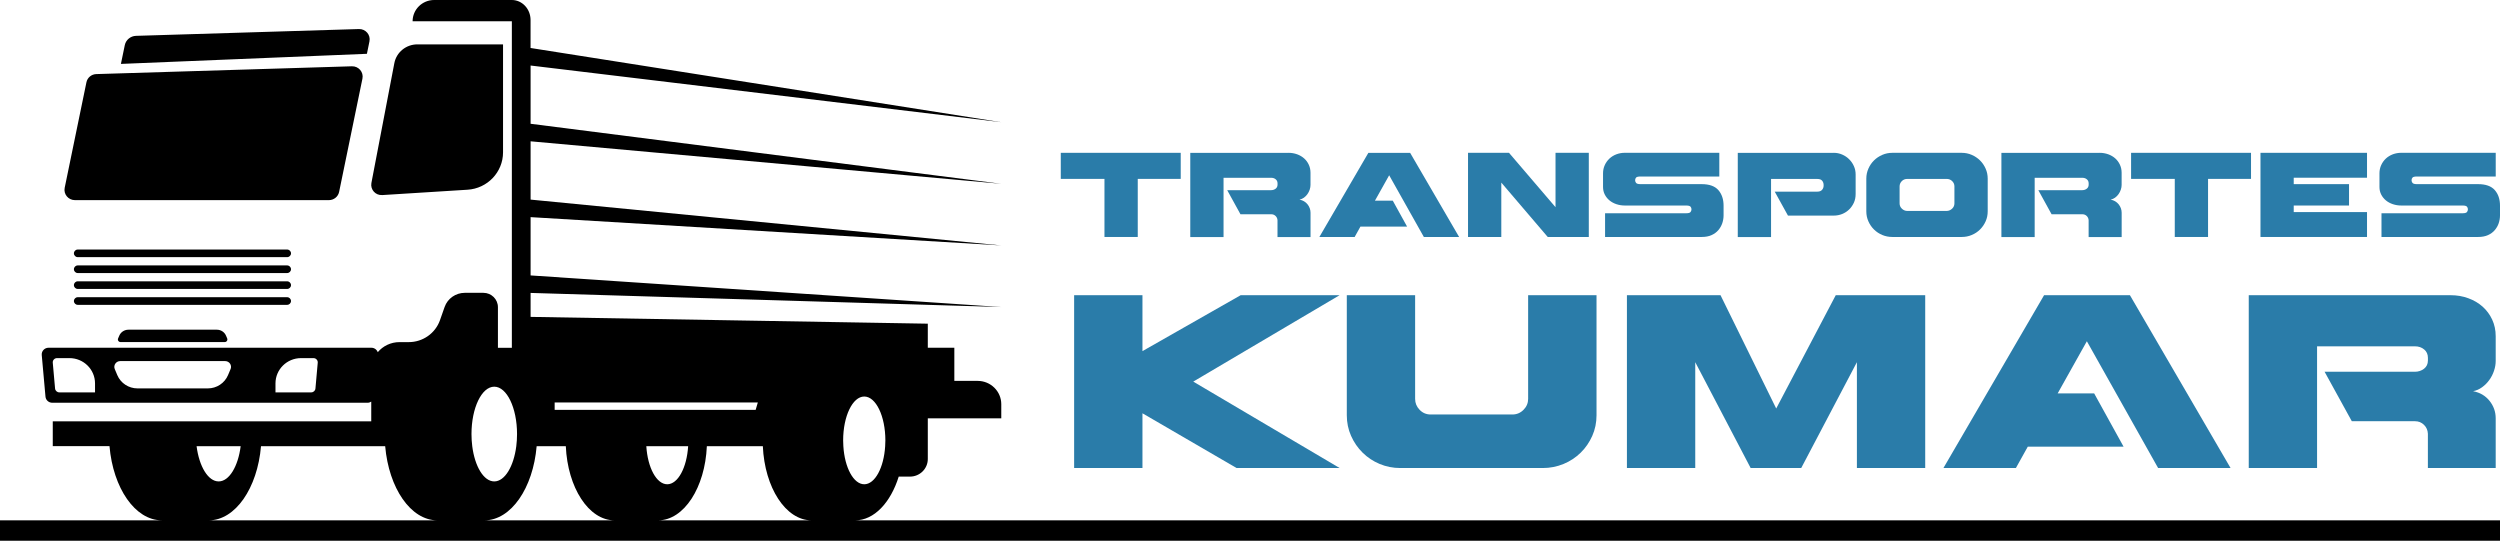
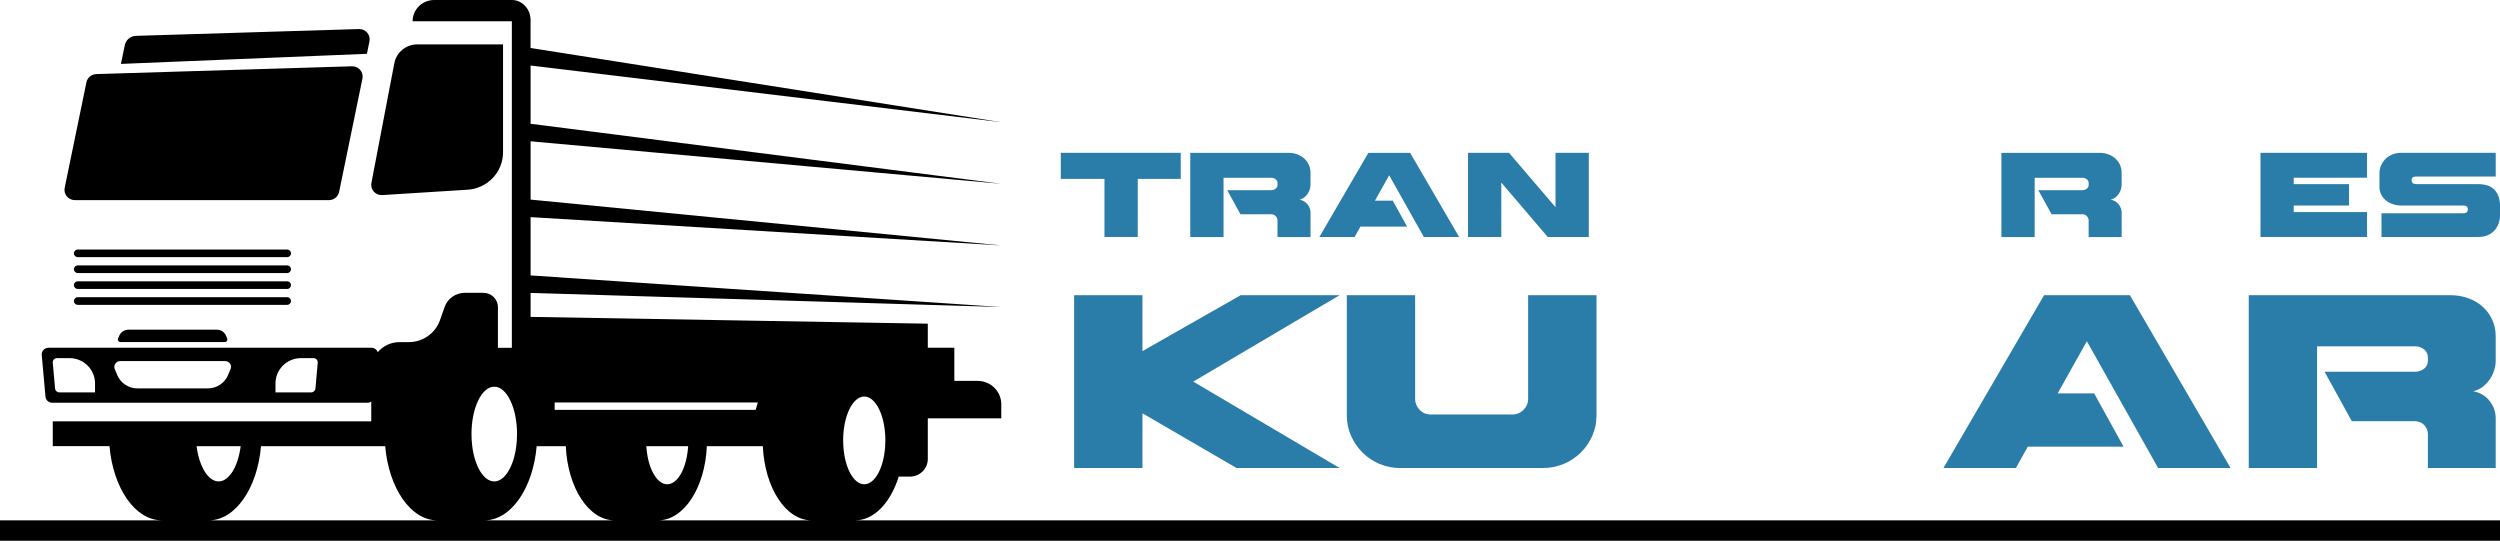
<svg xmlns="http://www.w3.org/2000/svg" width="282" height="61" viewBox="0 0 282 61" fill="none">
  <g clip-path="url(#clip0_1_3)">
    <path d="M133.185 17.238V20.179H128.338V26.731H124.584V20.179H119.656V17.238H133.185Z" fill="#2A7CA9" />
    <path d="M145.352 17.238C145.688 17.238 146.01 17.295 146.315 17.404C146.617 17.514 146.881 17.669 147.103 17.865C147.325 18.061 147.5 18.299 147.63 18.578C147.76 18.854 147.825 19.16 147.825 19.495V20.854C147.825 21.032 147.795 21.209 147.734 21.394C147.672 21.579 147.585 21.749 147.474 21.904C147.363 22.058 147.233 22.19 147.08 22.3C146.927 22.409 146.763 22.481 146.587 22.519C146.961 22.59 147.26 22.764 147.489 23.047C147.714 23.33 147.829 23.651 147.829 24.01V26.739H144.102V24.851C144.094 24.659 144.022 24.497 143.888 24.364C143.754 24.232 143.59 24.168 143.395 24.168H139.924L138.429 21.451H143.383C143.578 21.451 143.747 21.394 143.892 21.285C144.033 21.175 144.106 21.024 144.106 20.828V20.684C144.106 20.492 144.037 20.337 143.899 20.224C143.762 20.111 143.594 20.054 143.399 20.054H138.016V26.739H134.263V17.246H145.36L145.352 17.238Z" fill="#2A7CA9" />
    <path d="M155.1 22.632H157.103L158.72 25.561H153.456L152.802 26.735H148.823L154.351 17.242H159.064L164.591 26.735H160.612L156.698 19.771L155.096 22.632H155.1Z" fill="#2A7CA9" />
    <path d="M179.217 17.238V26.731H174.584L169.347 20.598V26.731H165.593V17.238H170.215L175.463 23.372V17.238H179.217Z" fill="#2A7CA9" />
-     <path d="M191.946 20.771C192.81 20.771 193.437 20.994 193.831 21.443C194.221 21.892 194.419 22.477 194.419 23.198V24.293C194.419 24.591 194.37 24.885 194.274 25.176C194.175 25.467 194.026 25.727 193.827 25.961C193.628 26.195 193.372 26.38 193.066 26.52C192.76 26.659 192.386 26.731 191.95 26.731H181.052V24.055H190.199C190.459 24.055 190.624 24.01 190.692 23.915C190.765 23.825 190.799 23.719 190.799 23.606C190.799 23.5 190.765 23.402 190.692 23.315C190.62 23.228 190.455 23.183 190.199 23.183H183.296C182.955 23.183 182.638 23.134 182.332 23.032C182.03 22.93 181.767 22.787 181.545 22.602C181.323 22.417 181.147 22.198 181.017 21.941C180.887 21.685 180.822 21.401 180.822 21.084V19.556C180.822 19.224 180.887 18.91 181.017 18.627C181.147 18.34 181.323 18.095 181.545 17.887C181.767 17.68 182.03 17.521 182.332 17.404C182.634 17.291 182.955 17.235 183.296 17.235H193.938V19.911H185.043C184.783 19.911 184.618 19.952 184.549 20.035C184.477 20.118 184.442 20.216 184.442 20.333C184.442 20.439 184.477 20.537 184.549 20.631C184.622 20.722 184.786 20.771 185.043 20.771H191.946Z" fill="#2A7CA9" />
-     <path d="M206.851 17.238C207.179 17.238 207.493 17.302 207.791 17.431C208.089 17.559 208.353 17.733 208.579 17.959C208.804 18.182 208.988 18.442 209.118 18.737C209.251 19.031 209.316 19.344 209.316 19.68V21.881C209.316 22.243 209.251 22.568 209.118 22.862C208.984 23.157 208.804 23.413 208.579 23.632C208.353 23.851 208.089 24.021 207.791 24.142C207.493 24.259 207.179 24.319 206.851 24.319H201.682L200.188 21.617H204.997C205.23 21.617 205.406 21.552 205.524 21.42C205.643 21.288 205.704 21.126 205.704 20.933V20.869C205.704 20.677 205.647 20.515 205.536 20.382C205.425 20.25 205.245 20.186 204.997 20.186H199.775V26.739H196.021V17.246H206.851V17.238Z" fill="#2A7CA9" />
-     <path d="M221.274 17.238C221.675 17.238 222.053 17.314 222.409 17.468C222.764 17.623 223.078 17.831 223.345 18.095C223.613 18.359 223.823 18.669 223.98 19.024C224.137 19.378 224.213 19.756 224.213 20.152V23.832C224.213 24.236 224.137 24.614 223.98 24.965C223.823 25.316 223.613 25.625 223.345 25.889C223.078 26.154 222.768 26.361 222.409 26.508C222.053 26.659 221.675 26.731 221.274 26.731H213.46C213.059 26.731 212.68 26.656 212.325 26.508C211.969 26.358 211.656 26.154 211.388 25.889C211.121 25.625 210.91 25.32 210.754 24.965C210.597 24.614 210.52 24.236 210.52 23.832V20.152C210.52 19.756 210.597 19.382 210.754 19.024C210.91 18.669 211.121 18.359 211.388 18.095C211.656 17.831 211.965 17.623 212.325 17.468C212.68 17.314 213.059 17.238 213.46 17.238H221.274ZM220.459 21.024C220.459 20.794 220.375 20.598 220.207 20.431C220.039 20.265 219.832 20.182 219.592 20.182H215.131C214.89 20.182 214.687 20.265 214.523 20.431C214.358 20.598 214.274 20.798 214.274 21.024V22.938C214.274 23.168 214.355 23.364 214.523 23.53C214.687 23.696 214.89 23.787 215.131 23.795H219.592C219.832 23.787 220.035 23.696 220.207 23.53C220.379 23.364 220.459 23.164 220.459 22.938V21.024Z" fill="#2A7CA9" />
    <path d="M236.847 17.238C237.183 17.238 237.504 17.295 237.81 17.404C238.112 17.514 238.376 17.669 238.598 17.865C238.819 18.061 238.995 18.299 239.125 18.578C239.255 18.854 239.32 19.16 239.32 19.495V20.854C239.32 21.032 239.29 21.209 239.228 21.394C239.167 21.579 239.079 21.749 238.969 21.904C238.858 22.058 238.728 22.19 238.575 22.3C238.422 22.409 238.258 22.481 238.082 22.519C238.456 22.59 238.754 22.764 238.984 23.047C239.209 23.33 239.324 23.651 239.324 24.01V26.739H235.597V24.851C235.589 24.659 235.517 24.497 235.383 24.364C235.249 24.232 235.085 24.168 234.89 24.168H231.419L229.924 21.451H234.878C235.073 21.451 235.241 21.394 235.387 21.285C235.528 21.175 235.601 21.024 235.601 20.828V20.684C235.601 20.492 235.532 20.337 235.394 20.224C235.257 20.111 235.089 20.054 234.894 20.054H229.511V26.739H225.758V17.246H236.855L236.847 17.238Z" fill="#2A7CA9" />
-     <path d="M253.915 17.238V20.179H249.068V26.731H245.314V20.179H240.387V17.238H253.915Z" fill="#2A7CA9" />
    <path d="M267 17.238V20.047H258.732V20.771H264.97V23.183H258.732V23.923H267V26.731H254.982V17.238H267Z" fill="#2A7CA9" />
    <path d="M279.527 20.771C280.391 20.771 281.018 20.994 281.411 21.443C281.805 21.892 282 22.477 282 23.198V24.293C282 24.591 281.95 24.885 281.855 25.176C281.759 25.467 281.606 25.727 281.407 25.961C281.209 26.195 280.953 26.38 280.647 26.52C280.341 26.659 279.966 26.731 279.531 26.731H268.632V24.055H277.78C278.036 24.055 278.204 24.01 278.273 23.915C278.346 23.825 278.38 23.719 278.38 23.606C278.38 23.5 278.346 23.402 278.273 23.315C278.2 23.228 278.036 23.183 277.78 23.183H270.876C270.536 23.183 270.219 23.134 269.913 23.032C269.611 22.93 269.347 22.787 269.125 22.602C268.904 22.417 268.728 22.198 268.598 21.941C268.468 21.685 268.403 21.401 268.403 21.084V19.556C268.403 19.224 268.468 18.91 268.598 18.627C268.728 18.34 268.904 18.095 269.125 17.887C269.347 17.68 269.611 17.521 269.913 17.404C270.215 17.291 270.536 17.235 270.876 17.235H281.518V19.911H272.623C272.363 19.911 272.199 19.952 272.13 20.035C272.057 20.118 272.023 20.216 272.023 20.333C272.023 20.439 272.057 20.537 272.13 20.631C272.203 20.722 272.367 20.771 272.623 20.771H279.527Z" fill="#2A7CA9" />
    <path d="M128.869 33.299V39.606L139.947 33.299H151.105L134.599 43.045L151.105 52.79H139.48L128.869 46.619V52.79H121.162V33.295H128.869V33.299Z" fill="#2A7CA9" />
    <path d="M180.088 33.299V46.838C180.088 47.668 179.928 48.446 179.607 49.167C179.286 49.888 178.854 50.522 178.303 51.062C177.753 51.601 177.111 52.028 176.369 52.334C175.627 52.639 174.848 52.794 174.026 52.794H157.955C157.133 52.794 156.354 52.639 155.624 52.334C154.893 52.028 154.251 51.601 153.705 51.062C153.154 50.522 152.722 49.888 152.401 49.167C152.08 48.446 151.919 47.668 151.919 46.838V33.299H159.626V44.996C159.626 45.464 159.794 45.876 160.134 46.227C160.471 46.578 160.887 46.755 161.38 46.755H170.593C171.086 46.755 171.507 46.578 171.854 46.227C172.202 45.876 172.374 45.464 172.374 44.996V33.299H180.081H180.088Z" fill="#2A7CA9" />
-     <path d="M217.164 33.299V52.794H209.458V40.855L203.177 52.794H197.474L191.224 40.855V52.794H183.517V33.299H194.075L200.356 46.079L207.072 33.299H217.164Z" fill="#2A7CA9" />
    <path d="M232.107 44.373H236.22L239.538 50.382H228.735L227.394 52.79H219.221L230.574 33.295H240.253L251.606 52.79H243.433L235.398 38.492L232.107 44.37V44.373Z" fill="#2A7CA9" />
    <path d="M276.446 33.299C277.141 33.299 277.799 33.412 278.418 33.639C279.041 33.865 279.58 34.182 280.035 34.586C280.49 34.994 280.853 35.48 281.117 36.047C281.381 36.617 281.515 37.243 281.515 37.93V40.719C281.515 41.082 281.45 41.452 281.323 41.829C281.197 42.207 281.018 42.558 280.788 42.871C280.559 43.188 280.291 43.456 279.978 43.682C279.668 43.909 279.328 44.056 278.965 44.128C279.733 44.271 280.349 44.634 280.815 45.211C281.281 45.789 281.515 46.449 281.515 47.189V52.794H273.865V48.922C273.846 48.525 273.701 48.189 273.426 47.921C273.151 47.65 272.814 47.514 272.413 47.514H265.284L262.214 41.935H272.386C272.787 41.935 273.135 41.822 273.43 41.595C273.72 41.369 273.869 41.059 273.869 40.663V40.365C273.869 39.968 273.728 39.651 273.445 39.417C273.162 39.183 272.818 39.066 272.417 39.066H261.365V52.794H253.659V33.299H276.446Z" fill="#2A7CA9" />
    <path d="M8.448 22.575H37.099C37.657 22.575 38.142 22.187 38.253 21.643L40.883 8.87C41.036 8.134 40.451 7.455 39.694 7.477L10.864 8.357C10.317 8.372 9.855 8.757 9.748 9.289L7.297 21.183C7.148 21.904 7.706 22.575 8.452 22.575H8.448ZM41.674 4.669C41.827 3.933 41.242 3.254 40.486 3.276L15.344 4.043C14.725 4.061 14.197 4.499 14.075 5.099L13.639 7.209L41.388 6.069L41.674 4.669ZM43.108 22.005L52.733 21.401C54.989 21.262 56.743 19.412 56.743 17.185V5.005H47.08C45.807 5.005 44.713 5.896 44.48 7.13L41.969 20.247C41.942 20.382 41.919 20.522 41.892 20.658C41.766 21.39 42.359 22.051 43.108 22.002V22.005ZM32.825 33.956C32.825 33.718 32.63 33.525 32.389 33.525H8.773C8.532 33.525 8.337 33.718 8.337 33.956C8.337 34.193 8.532 34.386 8.773 34.386H32.389C32.63 34.386 32.825 34.193 32.825 33.956ZM96.464 58.694C98.609 58.694 100.463 56.686 101.376 53.761H102.646C103.754 53.761 104.656 52.873 104.656 51.775V47.189H112.944V45.592C112.944 44.143 111.751 42.965 110.283 42.965H107.649V39.225H104.656V36.511L59.645 35.741H59.851V33.042L101.002 34.276L112.944 34.635L101.002 33.831L59.851 31.068V24.493L112.944 27.686L59.851 22.515V15.94L112.944 20.733L59.851 13.962V7.391L112.944 13.784L59.847 5.413V2.257C59.847 1.634 59.61 1.068 59.228 0.661C58.846 0.253 58.318 0 57.737 0H48.972C47.63 0 46.541 1.076 46.541 2.401H57.737V39.229H56.166V34.65C56.166 33.755 55.432 33.031 54.526 33.031H52.428C51.403 33.031 50.489 33.672 50.153 34.627L49.629 36.118C49.109 37.598 47.695 38.591 46.109 38.591H45.065C44.079 38.591 43.196 39.032 42.611 39.727C42.504 39.436 42.225 39.225 41.889 39.225H5.474C5.023 39.225 4.667 39.606 4.709 40.051L5.13 44.739C5.164 45.132 5.497 45.43 5.895 45.43H41.476C41.625 45.43 41.758 45.377 41.877 45.302V47.529H5.952V50.326H12.351C12.756 55.055 15.241 58.69 18.238 58.69H0V60.996H282V58.69H96.464V58.694ZM10.719 44.26H6.69C6.441 44.26 6.235 44.071 6.212 43.83L5.952 40.908C5.929 40.633 6.147 40.395 6.43 40.395H7.833C9.427 40.395 10.719 41.671 10.719 43.245V44.26ZM26.005 41.637L25.723 42.312C25.34 43.218 24.442 43.811 23.448 43.811H15.505C14.511 43.811 13.612 43.218 13.23 42.312L12.947 41.637C12.764 41.206 13.085 40.731 13.559 40.731H25.398C25.872 40.731 26.193 41.206 26.009 41.637H26.005ZM35.581 43.83C35.558 44.075 35.352 44.26 35.103 44.26H31.074V43.245C31.074 41.671 32.366 40.395 33.96 40.395H35.363C35.642 40.395 35.864 40.633 35.841 40.908L35.581 43.83ZM27.148 50.329C26.858 52.613 25.852 54.304 24.664 54.304C23.475 54.304 22.466 52.617 22.175 50.329H27.148ZM23.551 58.694C26.552 58.694 29.037 55.059 29.442 50.329H43.448C43.857 55.055 46.33 58.694 49.327 58.694H23.555H23.551ZM62.565 45.4H85.482C85.394 45.672 85.31 45.947 85.237 46.234H62.565V45.4ZM53.184 48.963C53.184 46.011 54.335 43.618 55.753 43.618C57.171 43.618 58.322 46.011 58.322 48.963C58.322 49.435 58.291 49.895 58.238 50.329C57.947 52.613 56.942 54.304 55.753 54.304C54.564 54.304 53.559 52.617 53.269 50.329C53.215 49.892 53.184 49.435 53.184 48.963ZM54.645 58.694C57.645 58.694 60.13 55.059 60.535 50.329H63.823C64.029 55.002 66.403 58.694 69.312 58.694H54.648H54.645ZM70.1 55.625C70.1 55.625 70.103 55.636 70.107 55.64C70.107 55.636 70.1 55.629 70.1 55.625ZM72.905 50.329H77.623C77.473 52.753 76.472 54.625 75.264 54.625C74.056 54.625 73.055 52.753 72.905 50.329ZM74.236 58.694C77.148 58.694 79.53 55.002 79.733 50.329H86.048C86.254 55.002 88.628 58.694 91.537 58.694H74.236ZM95.13 50.329C95.115 50.118 95.107 49.899 95.107 49.676C95.107 46.944 96.174 44.728 97.489 44.728C98.804 44.728 99.87 46.944 99.87 49.676C99.87 49.895 99.863 50.114 99.847 50.329C99.698 52.753 98.697 54.625 97.489 54.625C96.281 54.625 95.279 52.753 95.13 50.329ZM32.385 29.939H8.773C8.532 29.939 8.337 30.132 8.337 30.37C8.337 30.608 8.532 30.8 8.773 30.8H32.389C32.63 30.8 32.825 30.608 32.825 30.37C32.825 30.132 32.63 29.939 32.389 29.939H32.385ZM24.461 37.19H14.484C14.033 37.19 13.624 37.458 13.452 37.87L13.322 38.175C13.238 38.372 13.387 38.587 13.601 38.587H25.348C25.562 38.587 25.707 38.372 25.627 38.175L25.497 37.87C25.325 37.458 24.916 37.19 24.465 37.19H24.461ZM32.385 28.147H8.773C8.532 28.147 8.337 28.339 8.337 28.577C8.337 28.815 8.532 29.007 8.773 29.007H32.389C32.63 29.007 32.825 28.815 32.825 28.577C32.825 28.339 32.63 28.147 32.389 28.147H32.385ZM32.385 31.732H8.773C8.532 31.732 8.337 31.925 8.337 32.163C8.337 32.401 8.532 32.593 8.773 32.593H32.389C32.63 32.593 32.825 32.401 32.825 32.163C32.825 31.925 32.63 31.732 32.389 31.732H32.385Z" fill="black" />
  </g>
  <defs>
    <clipPath id="clip0_1_3">
      <rect width="282" height="61" fill="white" />
    </clipPath>
  </defs>
</svg>